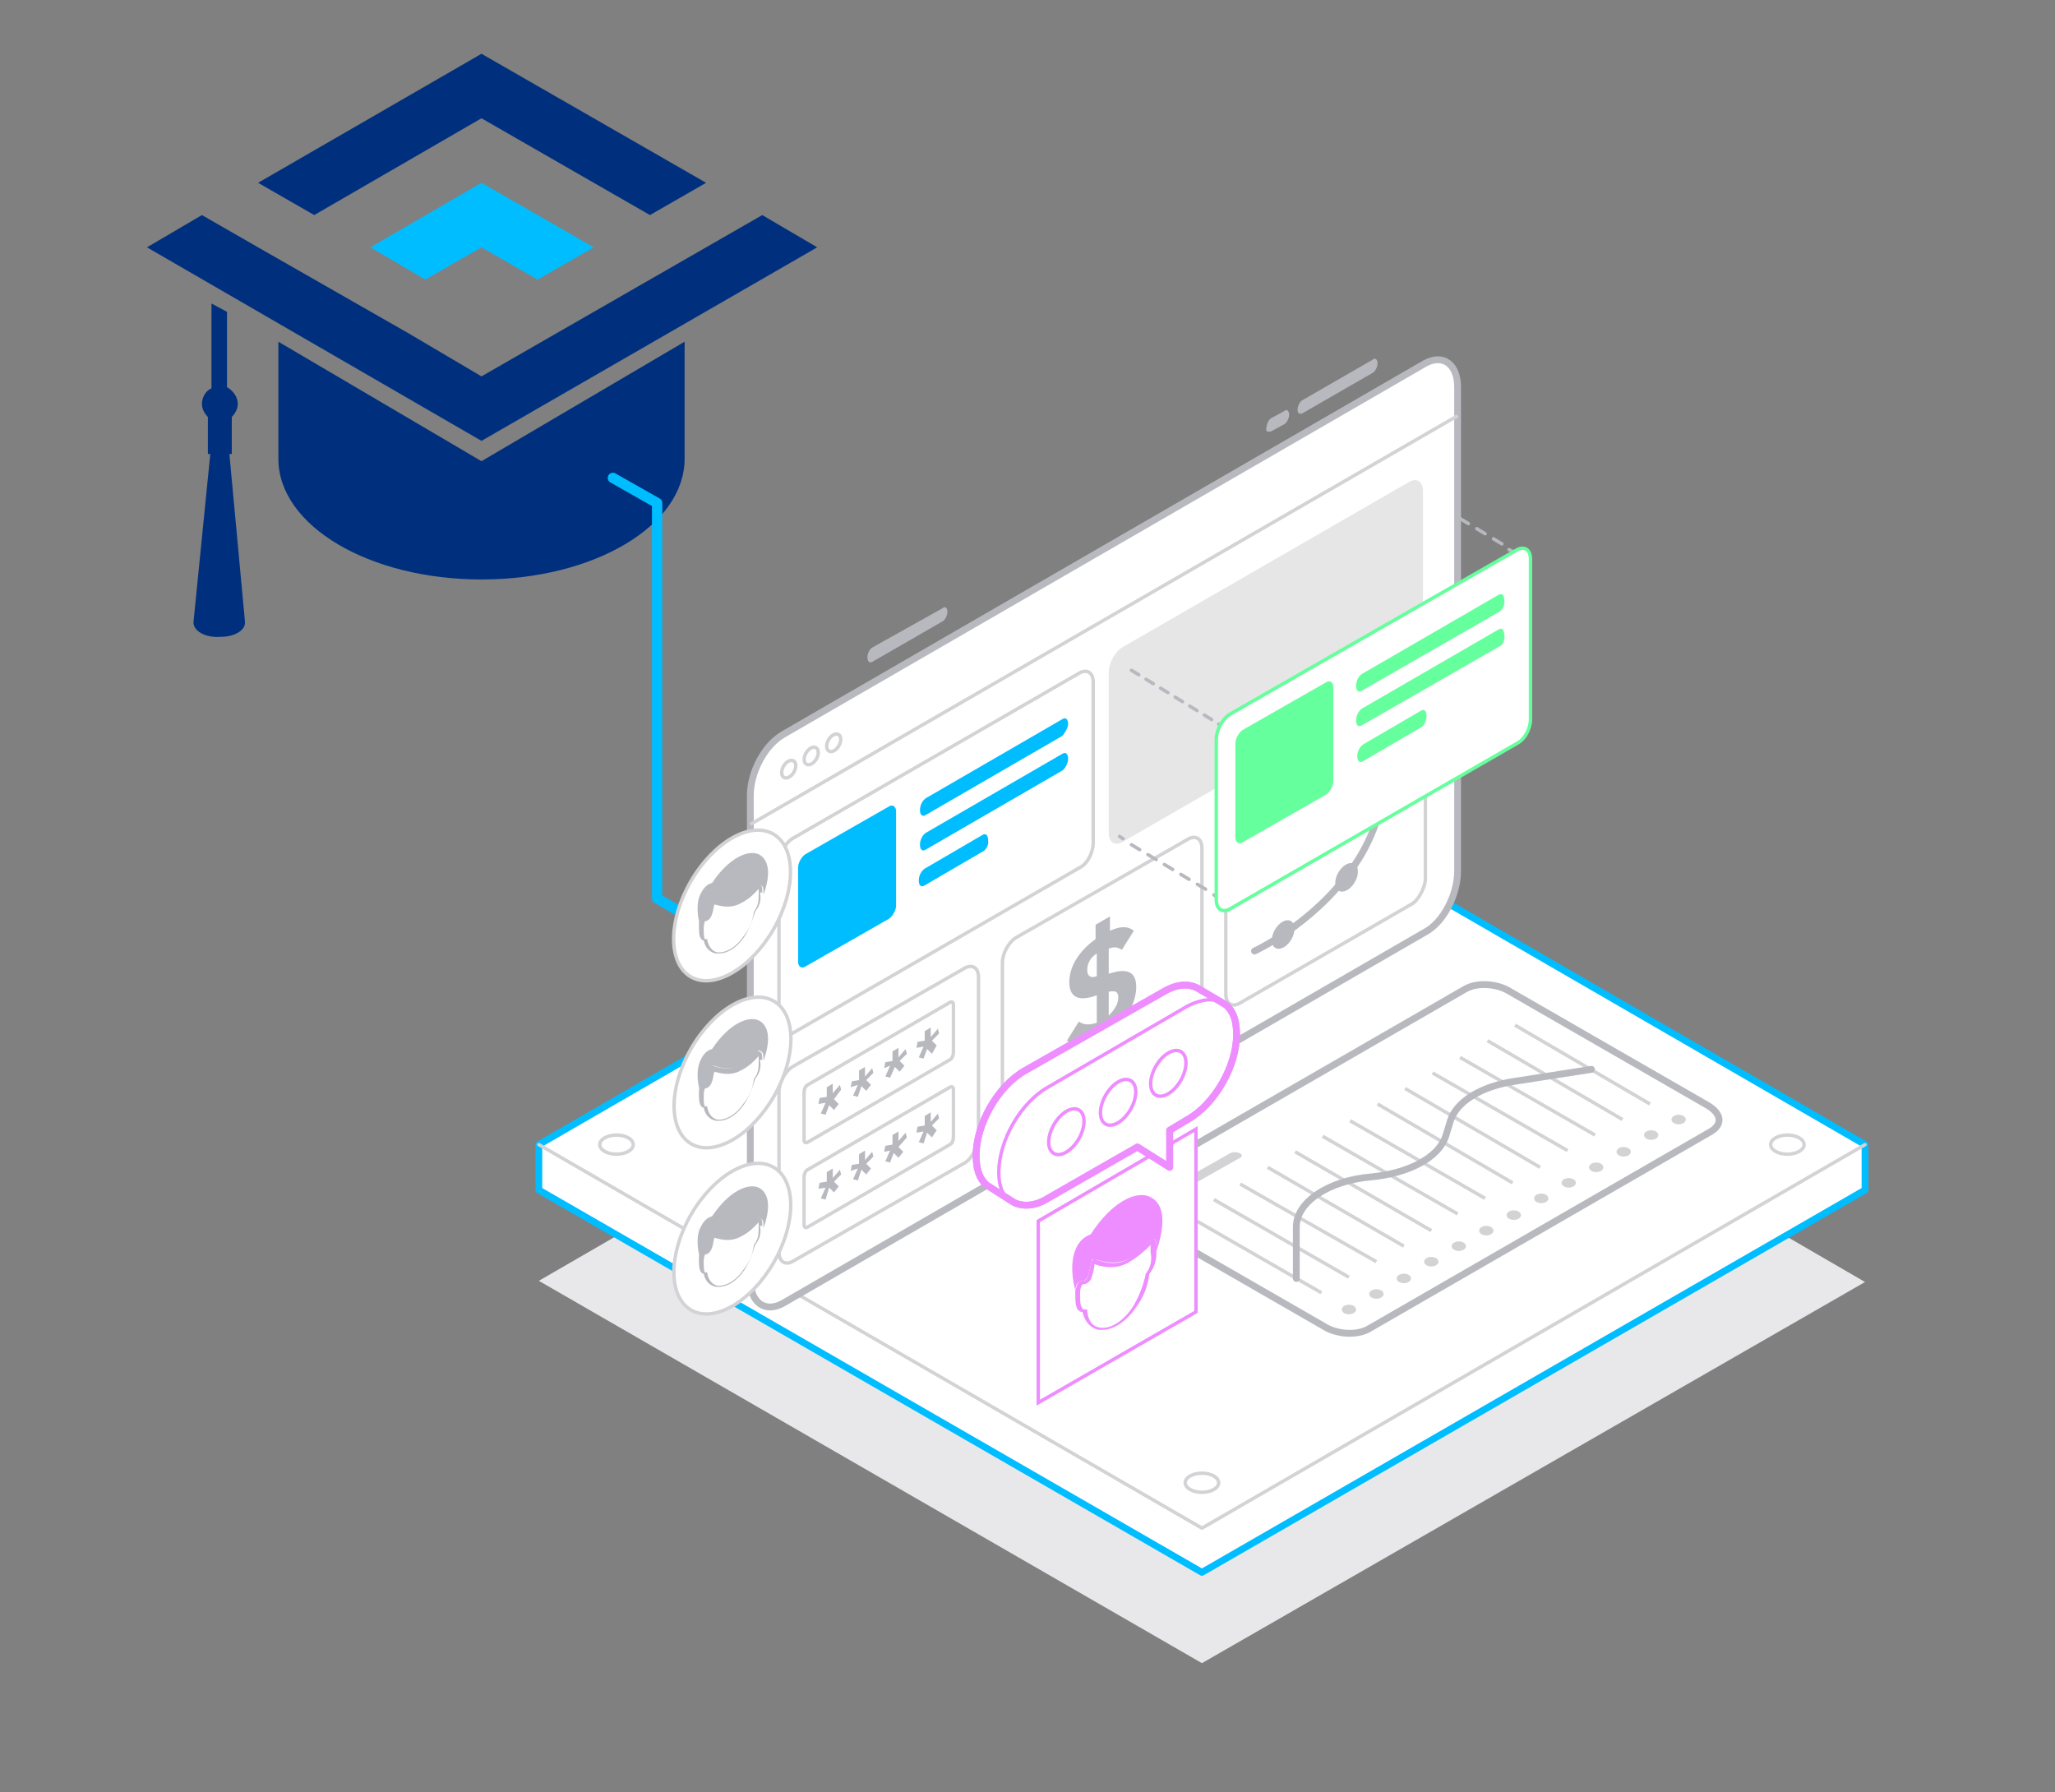
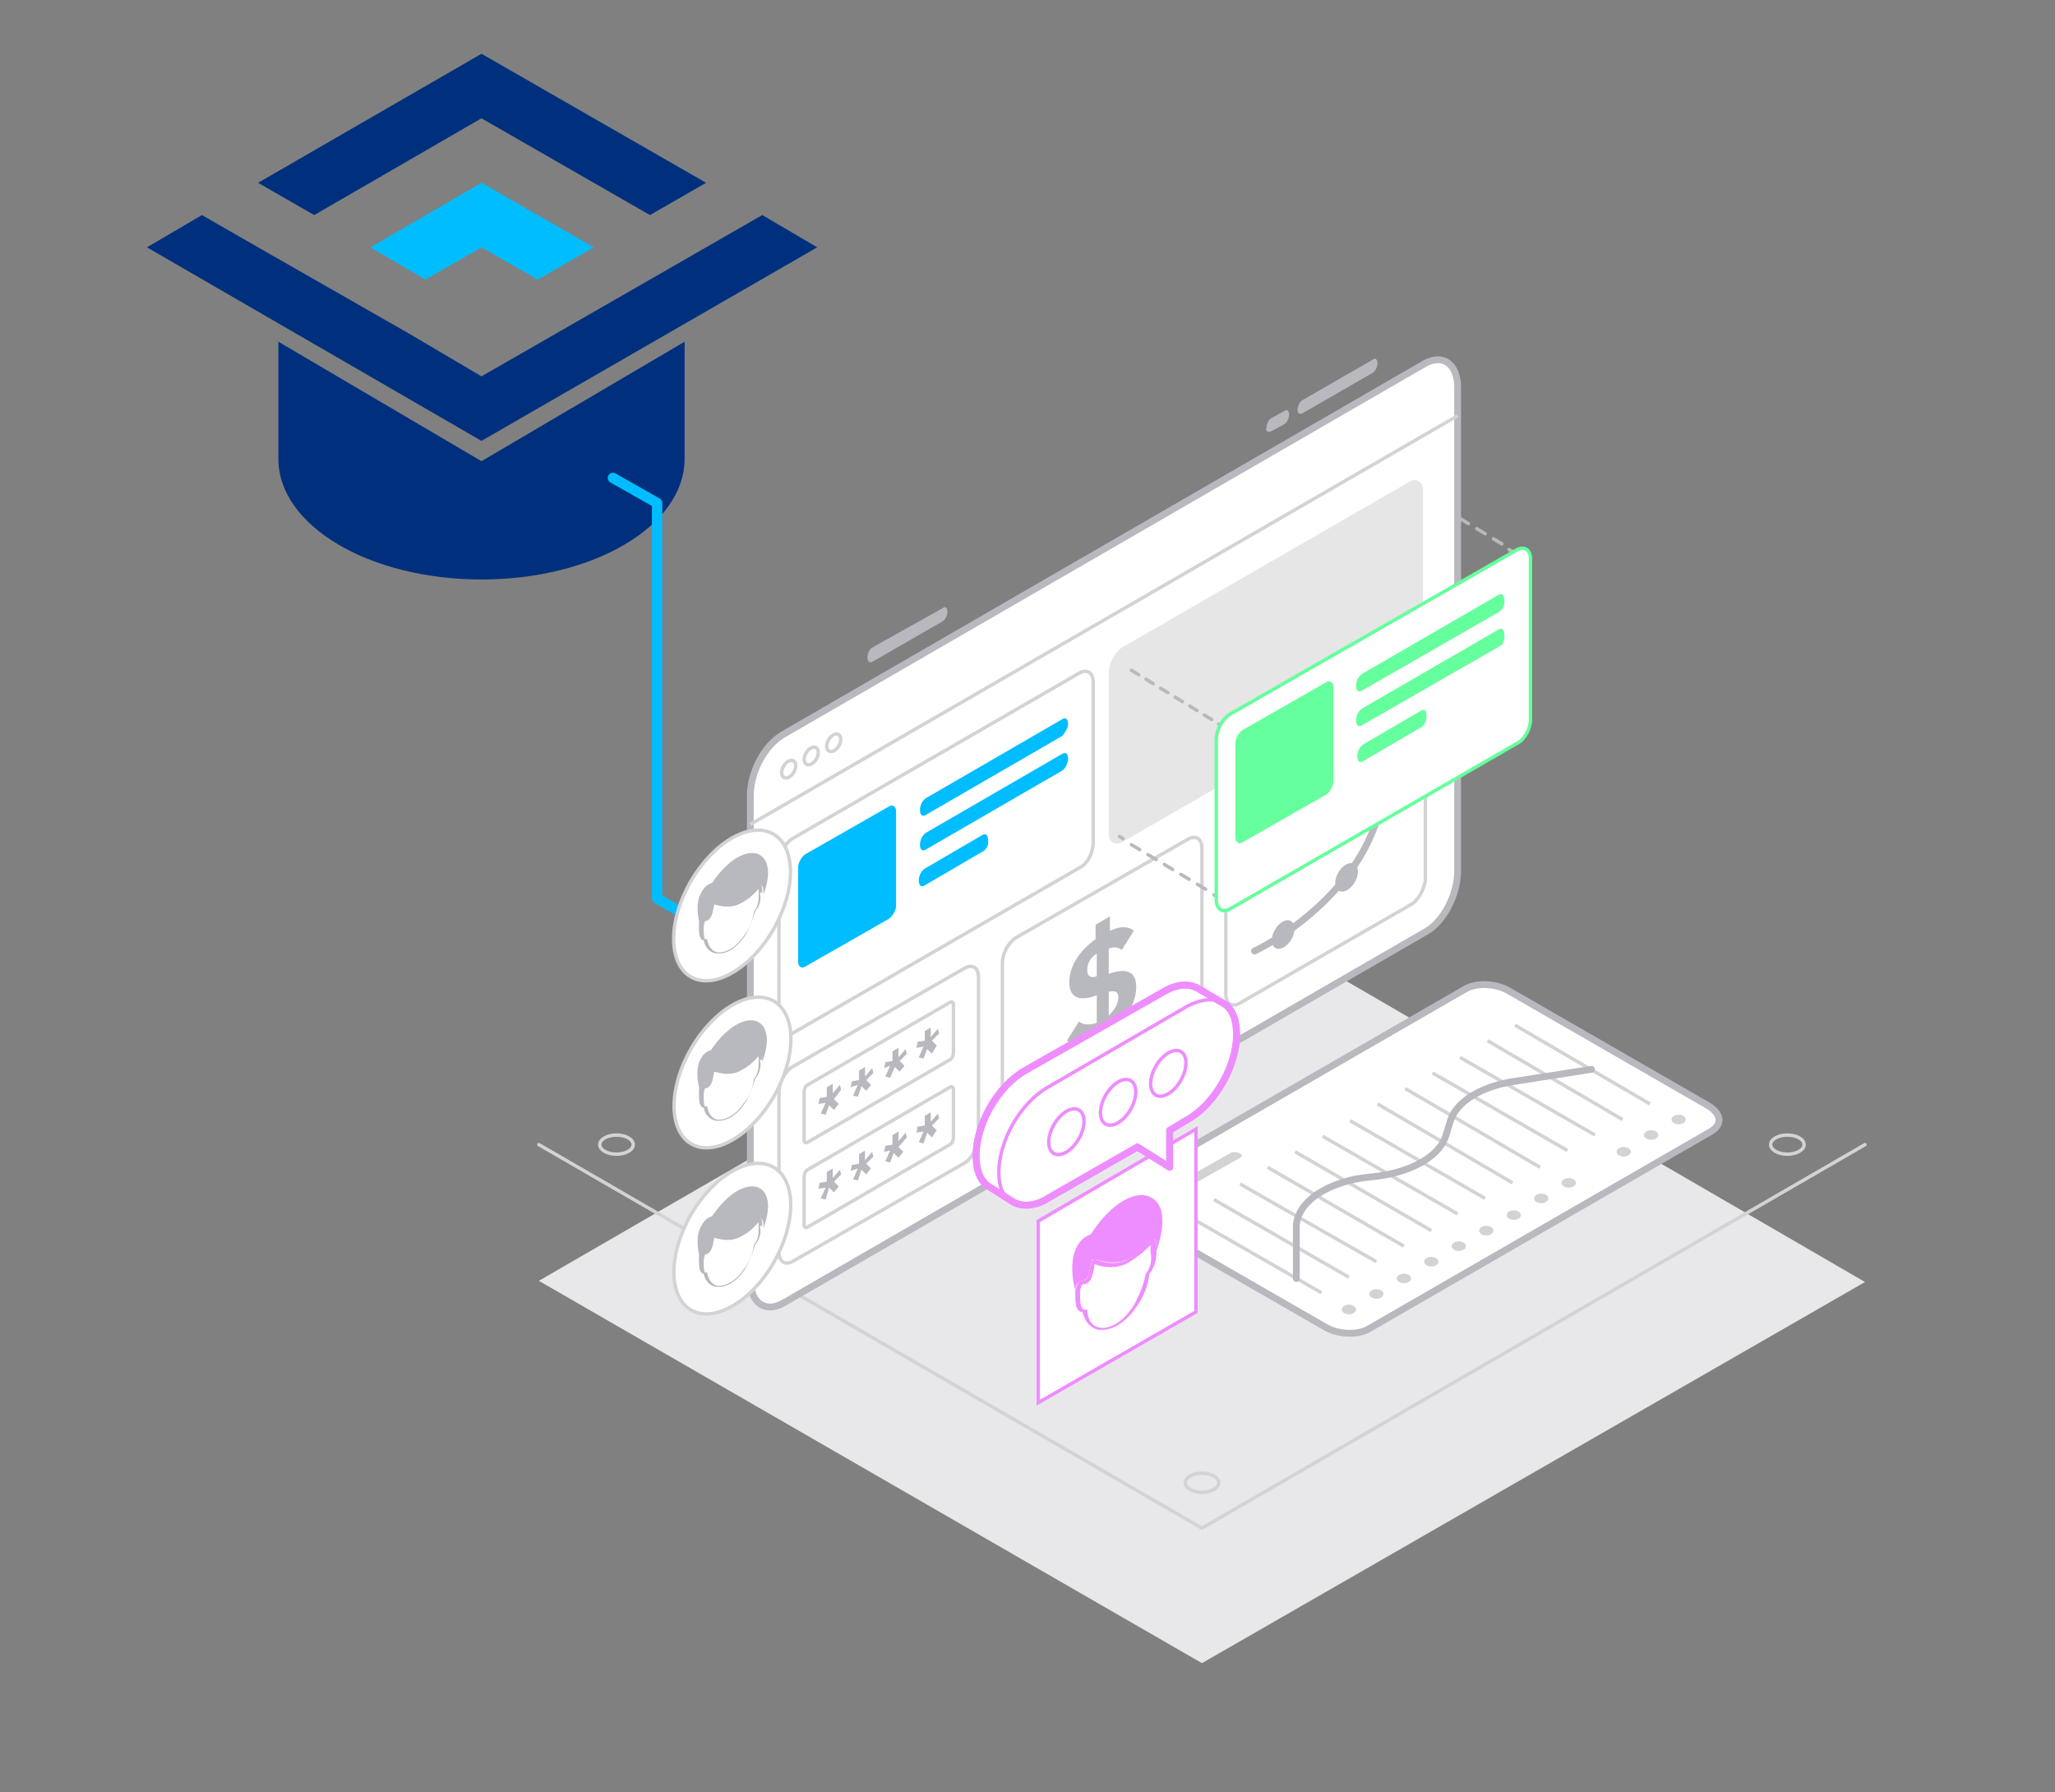
<svg xmlns="http://www.w3.org/2000/svg" version="1.1" id="Layer_1" x="0px" y="0px" viewBox="0 0 172 150" style="enable-background:new 0 0 172 150;" xml:space="preserve">
  <rect x="0" y="0" width="172" height="150" fill="#808080" stroke="none" />
  <style type="text/css">
	.st0{fill:#00307D;}
	.st1{fill:#00BDFF;}
	.st2{fill:#B8B8BF;}
	.st3{fill:none;stroke:#B8B8BF;stroke-width:0.286;stroke-linecap:round;stroke-linejoin:round;}
	
		.st4{fill:none;stroke:#B8B8BF;stroke-width:0.286;stroke-linecap:round;stroke-linejoin:round;stroke-dasharray:0,0,0.819,0.819;}
	.st5{fill:none;stroke:#00BDFF;stroke-width:0.866;stroke-linecap:round;stroke-linejoin:round;}
	.st6{fill:#E8E8EA;}
	.st7{fill:#FFFFFF;stroke:#00BDFF;stroke-width:0.571;stroke-linecap:round;stroke-linejoin:round;}
	.st8{fill:none;stroke:#D3D3D6;stroke-width:0.286;stroke-linecap:round;stroke-linejoin:round;}
	.st9{fill:#FFFFFF;stroke:#B8B8BF;stroke-width:0.571;stroke-linecap:round;stroke-linejoin:round;}
	.st10{fill:none;stroke:#D3D3D6;stroke-width:0.286;stroke-miterlimit:10;}
	.st11{fill:#FFFFFF;stroke:#D3D3D6;stroke-width:0.286;stroke-miterlimit:10;}
	.st12{fill:none;stroke:#B8B8BF;stroke-width:0.571;stroke-linecap:round;stroke-linejoin:round;}
	.st13{opacity:0.1;enable-background:new    ;}
	
		.st14{fill:none;stroke:#B8B8BF;stroke-width:0.286;stroke-linecap:round;stroke-linejoin:round;stroke-dasharray:0,0,0.804,0.804;}
	
		.st15{fill:none;stroke:#B8B8BF;stroke-width:0.286;stroke-linecap:round;stroke-linejoin:round;stroke-dasharray:0,0,0.716,0.716;}
	.st16{fill:#FFFFFF;stroke:#66FF9D;stroke-width:0.286;stroke-miterlimit:10;}
	.st17{fill:#66FF9D;}
	.st18{fill:#D3D3D6;}
	.st19{fill:#FFFFFF;stroke:#EE8DFF;stroke-width:0.286;stroke-miterlimit:10;}
	.st20{fill:#EE8DFF;}
	.st21{fill:#FFFFFF;}
	.st22{fill:#FFFFFF;stroke:#EE8DFF;stroke-width:0.571;stroke-linecap:round;stroke-linejoin:round;}
	.st23{fill:none;stroke:#EE8DFF;stroke-width:0.571;stroke-linecap:round;stroke-linejoin:round;}
	.st24{fill:none;stroke:#EE8DFF;stroke-width:0.286;stroke-linecap:round;stroke-linejoin:round;}
	.st25{fill:none;stroke:#EE8DFF;stroke-width:0.286;stroke-miterlimit:10;}
	.st26{fill:none;}
</style>
  <g>
    <path class="st0" d="M57.3,28.6l-17,10l-17-10v9.8h0c0,0,0,0,0,0c0,5.6,7.6,10.1,17,10.1s17-4.5,17-10.1c0,0,0,0,0,0h0V28.6z" />
-     <path class="st0" d="M17.7,25.4l0,7.1c-0.5,0.2-0.8,0.8-0.8,1.3c0,0.4,0.2,0.8,0.5,1.1V38h0.2l-1.4,14c0,0.1,0,0.1,0,0.2   c0.1,0.7,1.1,1.2,2.3,1.1c1.2,0,2.1-0.6,2-1.3l-1.3-14h0.2v-3.1c0.3-0.3,0.5-0.7,0.5-1.1c0-0.6-0.4-1.1-0.9-1.4l0-6.3L17.7,25.4z" />
    <g>
      <polygon class="st1" points="45,23.4 40.3,20.7 35.6,23.4 31,20.7 40.3,15.3 49.7,20.7   " />
      <polygon class="st0" points="63.8,18 68.4,20.7 40.3,36.9 12.3,20.7 16.9,18 21.6,20.7 34.2,27.9 40.3,31.5   " />
      <polygon class="st0" points="54.4,18 40.3,9.9 26.3,18 21.6,15.3 40.3,4.5 59.1,15.3   " />
    </g>
  </g>
  <path class="st2" d="M109,34.6l5.9-3.4c0.2-0.1,0.4-0.5,0.4-0.8l0,0c0-0.3-0.2-0.5-0.4-0.3l-5.9,3.4c-0.2,0.1-0.4,0.5-0.4,0.8l0,0  C108.6,34.6,108.8,34.7,109,34.6L109,34.6z" />
  <path class="st2" d="M73,55.4l5.9-3.4c0.2-0.1,0.4-0.5,0.4-0.8l0,0c0-0.3-0.2-0.5-0.4-0.3L73,54.2c-0.2,0.1-0.4,0.5-0.4,0.8l0,0  C72.6,55.4,72.8,55.5,73,55.4z" />
  <path class="st2" d="M106.4,36.1l1.1-0.6c0.2-0.1,0.4-0.5,0.4-0.8l0,0c0-0.3-0.2-0.5-0.4-0.3l-1.1,0.6c-0.2,0.1-0.4,0.5-0.4,0.8l0,0  C105.9,36.1,106.1,36.2,106.4,36.1z" />
  <line class="st3" x1="93.7" y1="55.6" x2="94" y2="55.8" />
  <line class="st3" x1="118.3" y1="41.1" x2="118.7" y2="41.3" />
  <line class="st4" x1="119.4" y1="41.7" x2="126" y2="45.7" />
  <line class="st3" x1="126.3" y1="46" x2="126.7" y2="46.2" />
  <path class="st5" d="M51.3,40" />
  <polyline class="st5" points="70.6,84.2 55,75.2 55,42.1 51.3,40 " />
  <polygon class="st6" points="45.1,107.2 45.1,107.2 100.6,139.2 156.1,107.3 100.6,75.1 " />
-   <polygon class="st7" points="45.1,95.8 45.1,99.6 100.6,131.6 156.1,99.6 156.1,95.8 100.6,63.7 " />
  <ellipse class="st8" cx="149.6" cy="95.8" rx="1.4" ry="0.8" />
  <ellipse class="st8" cx="100.6" cy="67.6" rx="1.4" ry="0.8" />
  <ellipse class="st8" cx="100.6" cy="124.1" rx="1.4" ry="0.8" />
  <ellipse class="st8" cx="51.6" cy="95.8" rx="1.4" ry="0.8" />
  <polyline class="st8" points="156.1,95.8 100.6,127.9 45.1,95.8 " />
  <path class="st9" d="M119.3,78l-53.8,31.1c-1.5,0.8-2.7-0.1-2.7-2V66.6c0-2,1.2-4.2,2.7-5.1l53.8-31.1c1.5-0.8,2.7,0.1,2.7,2v40.5  C122,74.9,120.8,77.2,119.3,78L119.3,78z" />
  <line class="st10" x1="62.8" y1="69" x2="122" y2="34.8" />
  <ellipse transform="matrix(0.5 -0.866 0.866 0.5 -22.757 89.331)" class="st10" cx="66" cy="64.4" rx="0.8" ry="0.5" />
  <ellipse transform="matrix(0.5 -0.866 0.866 0.5 -20.87 90.423)" class="st10" cx="67.9" cy="63.3" rx="0.8" ry="0.5" />
  <ellipse transform="matrix(0.5 -0.866 0.866 0.5 -18.985 91.515)" class="st10" cx="69.8" cy="62.2" rx="0.8" ry="0.5" />
  <path class="st11" d="M90.4,72.6L66.3,86.5c-0.6,0.3-1.1,0-1.1-0.8V72.3c0-0.8,0.5-1.7,1.1-2.1l24.1-13.9c0.6-0.3,1.1,0,1.1,0.8  v13.4C91.5,71.4,91,72.3,90.4,72.6z" />
  <path class="st1" d="M74.4,76.9l-7,4c-0.3,0.2-0.6,0-0.6-0.4v-7.9c0-0.4,0.3-0.9,0.6-1.1l7-4c0.3-0.2,0.6,0,0.6,0.4v7.9  C75,76.2,74.7,76.7,74.4,76.9z" />
  <path class="st1" d="M88.9,61.6l-11.4,6.6c-0.3,0.2-0.5,0-0.5-0.4l0,0c0-0.4,0.2-0.8,0.5-1l11.4-6.6c0.3-0.2,0.5,0,0.5,0.4l0,0  C89.4,60.9,89.1,61.4,88.9,61.6z" />
  <path class="st1" d="M88.9,64.5l-11.4,6.6c-0.3,0.2-0.5,0-0.5-0.4l0,0c0-0.4,0.2-0.8,0.5-1l11.4-6.6c0.3-0.2,0.5,0,0.5,0.4l0,0  C89.4,63.9,89.1,64.4,88.9,64.5z" />
  <path class="st1" d="M82.2,71.3l-4.8,2.8c-0.3,0.2-0.5,0-0.5-0.4l0,0c0-0.4,0.2-0.8,0.5-1l4.8-2.8c0.3-0.2,0.5,0,0.5,0.4l0,0  C82.8,70.7,82.5,71.2,82.2,71.3L82.2,71.3z" />
  <path class="st11" d="M80.8,97.3l-14.5,8.3c-0.6,0.3-1.1,0-1.1-0.8V91.4c0-0.8,0.5-1.7,1.1-2.1L80.8,81c0.6-0.3,1.1,0,1.1,0.8v13.4  C81.8,96,81.4,96.9,80.8,97.3z" />
  <path class="st11" d="M99.4,86.5L85,94.8c-0.6,0.3-1.1,0-1.1-0.8V80.6c0-0.8,0.5-1.7,1.1-2.1l14.5-8.3c0.6-0.3,1.1,0,1.1,0.8v13.4  C100.5,85.2,100,86.1,99.4,86.5z" />
  <path class="st2" d="M91.7,88.3v-1.2c-1.1,0.5-1.8,0.4-2.4,0l1-1.6c0.4,0.3,0.9,0.3,1.5,0.1v-2.3c-1.6,0.6-2.3,0.1-2.3-1.1  c0-1.3,0.8-2.6,2.2-3.6v-1.2l1.2-0.7v1.2c0.9-0.4,1.5-0.4,2,0l-1,1.6c-0.3-0.2-0.6-0.3-1.1-0.1v2.1c1.5-0.5,2.3-0.2,2.3,1.1  c0,1.2-0.7,2.7-2.1,3.8v1.2L91.7,88.3L91.7,88.3z M91.8,81.7v-1.9c-0.6,0.4-0.8,0.9-0.8,1.4S91.3,81.9,91.8,81.7L91.8,81.7z   M92.8,83v2c0.5-0.5,0.8-1,0.8-1.5S93.4,82.9,92.8,83L92.8,83z" />
  <path class="st11" d="M118.1,75.7L103.7,84c-0.6,0.3-1.1,0-1.1-0.8V69.9c0-0.8,0.5-1.7,1.1-2.1l14.5-8.3c0.6-0.3,1.1,0,1.1,0.8v13.4  C119.2,74.4,118.7,75.4,118.1,75.7z" />
  <path class="st11" d="M79.5,88.7l-11.9,6.9c-0.2,0.1-0.3,0-0.3-0.2v-4c0-0.2,0.1-0.5,0.3-0.6l11.9-6.9c0.2-0.1,0.3,0,0.3,0.2v4  C79.8,88.3,79.7,88.6,79.5,88.7z" />
  <path class="st2" d="M69.1,93.3l-0.4-0.1l0.4-0.9l-0.6,0.1l0.1-0.5l0.6-0.1l0-0.8l0.5-0.3l0,0.8l0.6-0.7l0.1,0.4L69.8,92l0.4,0.4  l-0.4,0.5l-0.4-0.4L69.1,93.3L69.1,93.3z" />
  <path class="st2" d="M71.8,91.8l-0.4-0.1l0.4-0.9L71.2,91l0.1-0.5l0.6-0.1l0-0.8l0.5-0.3l0,0.8l0.6-0.7l0.1,0.4l-0.6,0.6l0.4,0.4  l-0.4,0.5l-0.4-0.4L71.8,91.8L71.8,91.8z" />
  <path class="st2" d="M74.5,90.2l-0.4-0.1l0.4-0.9L74,89.4l0.1-0.5l0.6-0.1l0-0.8l0.5-0.3l0,0.8l0.6-0.7l0.1,0.4l-0.6,0.6l0.4,0.4  l-0.4,0.5l-0.4-0.4L74.5,90.2L74.5,90.2z" />
  <path class="st2" d="M77.3,88.6l-0.4-0.1l0.4-0.9l-0.6,0.1l0.1-0.5l0.6-0.1l0-0.8l0.5-0.3l0,0.8l0.6-0.7l0.1,0.4l-0.6,0.6l0.4,0.4  L78,88.2l-0.4-0.4L77.3,88.6L77.3,88.6z" />
  <path class="st11" d="M79.5,95.8l-11.9,6.9c-0.2,0.1-0.3,0-0.3-0.2v-4c0-0.2,0.1-0.5,0.3-0.6l11.9-6.9c0.2-0.1,0.3,0,0.3,0.2v4  C79.8,95.4,79.7,95.7,79.5,95.8z" />
  <path class="st2" d="M69.1,100.4l-0.4-0.1l0.4-0.9l-0.6,0.1l0.1-0.5l0.6-0.1l0-0.8l0.5-0.3l0,0.8l0.6-0.7l0.1,0.4l-0.6,0.6l0.4,0.4  l-0.4,0.5l-0.4-0.4L69.1,100.4L69.1,100.4z" />
  <path class="st2" d="M71.8,98.8l-0.4-0.1l0.4-0.9L71.2,98l0.1-0.5l0.6-0.1l0-0.8l0.5-0.3l0,0.8l0.6-0.7l0.1,0.4l-0.6,0.6l0.4,0.4  l-0.4,0.5l-0.4-0.4L71.8,98.8L71.8,98.8z" />
  <path class="st2" d="M74.5,97.3l-0.4-0.1l0.4-0.9L74,96.4l0.1-0.5l0.6-0.1l0-0.8l0.5-0.3l0,0.8l0.6-0.7l0.1,0.4L75.2,96l0.4,0.4  l-0.4,0.5l-0.4-0.4L74.5,97.3L74.5,97.3z" />
  <path class="st2" d="M77.3,95.7l-0.4-0.1l0.4-0.9l-0.6,0.1l0.1-0.5l0.6-0.1l0-0.8l0.5-0.3l0,0.8l0.6-0.7l0.1,0.4l-0.6,0.6l0.4,0.4  L78,95.2l-0.4-0.4L77.3,95.7L77.3,95.7z" />
  <path class="st12" d="M105,79.6c0,0,4.8-2.2,8.1-6.8c3.3-4.5,3-9.6,3-9.6" />
  <ellipse transform="matrix(0.5 -0.866 0.866 0.5 0.285 133.57)" class="st2" cx="115.8" cy="66.5" rx="1.3" ry="0.8" />
  <ellipse transform="matrix(0.5 -0.866 0.866 0.5 -7.209 134.328)" class="st2" cx="112.7" cy="73.4" rx="1.3" ry="0.8" />
  <ellipse transform="matrix(0.5 -0.866 0.866 0.5 -14.024 132.125)" class="st2" cx="107.4" cy="78.2" rx="1.3" ry="0.8" />
  <path class="st13" d="M118,56.6L93.9,70.5c-0.6,0.3-1.1,0-1.1-0.8V56.3c0-0.8,0.5-1.7,1.1-2.1L118,40.3c0.6-0.3,1.1,0,1.1,0.8v13.4  C119.1,55.3,118.6,56.2,118,56.6z" />
  <ellipse transform="matrix(0.5 -0.866 0.866 0.5 -35.019 90.968)" class="st11" cx="61.3" cy="75.8" rx="6.9" ry="4" />
  <path class="st2" d="M63.8,74.7c0-0.3,0-0.5-0.1-0.6l0,0c0,0-0.1-0.1-0.1-0.1c-0.1,0-0.1,0-0.3,0c0,0-0.1,0.1-0.2,0.2  c-0.2,0.2-0.6,0.6-1.3,1c-0.9,0.5-2.1,0-2.1,0c0,0-0.1,0-0.1,0s-0.1,0.1-0.1,0.1c0,0-0.1,0.6-0.2,0.9c-0.1,0.3-0.2,0.4-0.4,0.4  c-0.1,0-0.2,0-0.2,0.1c-0.1,0.1-0.2,0.4-0.2,0.6v0c0,0.1,0,0.2,0,0.2c0,0.4,0,0.9,0.2,1.1c0.1,0.1,0.1,0.1,0.2,0.1  c0.1,0.6,0.5,1,1,1.1c0.1,0,0.2,0,0.3,0c0.7,0,1.5-0.5,2.1-1.4c0.4-0.6,0.7-1.4,0.9-2.1c0.5-0.6,0.5-1.2,0.4-1.6L63.8,74.7  L63.8,74.7z M63.1,76.3L63.1,76.3L63.1,76.3c-0.1,0.8-0.4,1.5-0.9,2.1l0,0c-0.6,0.9-1.5,1.4-2.2,1.3c-0.4-0.1-0.7-0.5-0.8-1l0-0.1  l-0.1,0c-0.1,0-0.1,0-0.1,0c-0.1-0.1-0.1-0.6-0.1-0.9c0,0,0-0.1,0-0.1c0,0,0,0,0,0c0-0.2,0.1-0.5,0.1-0.5c0.2,0,0.5-0.2,0.6-0.6  c0.1-0.2,0.1-0.6,0.2-0.8c0.4,0.1,1.3,0.4,2.2-0.1c0.8-0.4,1.2-0.9,1.4-1.1c0,0,0.1-0.1,0.1-0.1c0,0.1,0,0.3,0,0.4v0.1l0,0v0  C63.5,75.3,63.5,75.8,63.1,76.3L63.1,76.3z" />
  <path class="st2" d="M58.6,77.4c0-0.2,0.1-0.4,0.2-0.6c0.1-0.1,0.1-0.1,0.2-0.1c0.1,0,0.3-0.1,0.4-0.4c0.1-0.3,0.2-0.9,0.2-0.9  c0,0,0-0.1,0.1-0.1c0,0,0.1,0,0.1,0c0,0,1.2,0.5,2.1,0c0.7-0.4,1.1-0.8,1.3-1c0.1-0.1,0.1-0.1,0.2-0.2c0.1-0.1,0.2-0.1,0.3,0  c0.2,0.1,0.2,0.3,0.2,0.7v0.1c0,0,0,0,0,0c0.9-2.5,0-3.2-0.4-3.4c-0.9-0.4-2.5,0.3-3.9,2.4c-0.4,0.1-0.7,0.4-0.9,0.8  C58.2,75.5,58.4,76.9,58.6,77.4L58.6,77.4L58.6,77.4z" />
  <ellipse transform="matrix(0.5 -0.866 0.866 0.5 -47.108 97.948)" class="st11" cx="61.3" cy="89.8" rx="6.9" ry="4" />
  <path class="st2" d="M63.8,88.7c0-0.3,0-0.5-0.1-0.6l0,0c0,0-0.1-0.1-0.1-0.1c-0.1,0-0.1,0-0.3,0c0,0-0.1,0.1-0.2,0.2  c-0.2,0.2-0.6,0.6-1.3,1c-0.9,0.5-2.1,0-2.1,0c0,0-0.1,0-0.1,0c0,0-0.1,0.1-0.1,0.1c0,0-0.1,0.6-0.2,0.9c-0.1,0.3-0.2,0.4-0.4,0.4  c-0.1,0-0.2,0-0.2,0.1c-0.1,0.1-0.2,0.4-0.2,0.6v0c0,0.1,0,0.2,0,0.2c0,0.4,0,0.9,0.2,1.1c0.1,0.1,0.1,0.1,0.2,0.1  c0.1,0.6,0.5,1,1,1.1c0.1,0,0.2,0,0.3,0c0.7,0,1.5-0.5,2.1-1.4c0.4-0.6,0.7-1.4,0.9-2.1c0.5-0.6,0.5-1.2,0.4-1.6L63.8,88.7  L63.8,88.7z M63.1,90.3L63.1,90.3L63.1,90.3c-0.1,0.8-0.4,1.5-0.9,2.1l0,0c-0.6,0.9-1.5,1.4-2.2,1.3c-0.4-0.1-0.7-0.5-0.8-1l0-0.1  l-0.1,0c-0.1,0-0.1,0-0.1,0c-0.1-0.1-0.1-0.6-0.1-0.9c0,0,0-0.1,0-0.1c0,0,0,0,0,0c0-0.2,0.1-0.5,0.1-0.5c0.2,0,0.5-0.2,0.6-0.6  c0.1-0.2,0.1-0.6,0.2-0.8c0.4,0.1,1.3,0.4,2.2-0.1c0.8-0.4,1.2-0.9,1.4-1.1c0,0,0.1-0.1,0.1-0.1c0,0.1,0,0.3,0,0.4v0.1l0,0v0  C63.5,89.3,63.5,89.8,63.1,90.3L63.1,90.3z" />
-   <path class="st2" d="M58.6,91.3c0-0.2,0.1-0.4,0.2-0.6c0.1-0.1,0.1-0.1,0.2-0.1c0.1,0,0.3-0.1,0.4-0.4c0.1-0.3,0.2-0.9,0.2-0.9  c0,0,0-0.1,0.1-0.1c0,0,0.1,0,0.1,0c0,0,1.2,0.5,2.1,0c0.7-0.4,1.1-0.8,1.3-1c0.1-0.1,0.1-0.1,0.2-0.2c0.1-0.1,0.2-0.1,0.3,0  c0.2,0.1,0.2,0.3,0.2,0.7v0.1c0,0,0,0,0,0c0.9-2.5,0-3.2-0.4-3.4c-0.9-0.4-2.5,0.3-3.9,2.4c-0.4,0.1-0.7,0.4-0.9,0.8  C58.2,89.5,58.4,90.8,58.6,91.3L58.6,91.3L58.6,91.3z" />
+   <path class="st2" d="M58.6,91.3c0-0.2,0.1-0.4,0.2-0.6c0.1-0.1,0.1-0.1,0.2-0.1c0.1,0,0.3-0.1,0.4-0.4c0.1-0.3,0.2-0.9,0.2-0.9  c0,0,0.1,0,0.1,0c0,0,1.2,0.5,2.1,0c0.7-0.4,1.1-0.8,1.3-1c0.1-0.1,0.1-0.1,0.2-0.2c0.1-0.1,0.2-0.1,0.3,0  c0.2,0.1,0.2,0.3,0.2,0.7v0.1c0,0,0,0,0,0c0.9-2.5,0-3.2-0.4-3.4c-0.9-0.4-2.5,0.3-3.9,2.4c-0.4,0.1-0.7,0.4-0.9,0.8  C58.2,89.5,58.4,90.8,58.6,91.3L58.6,91.3L58.6,91.3z" />
  <ellipse transform="matrix(0.5 -0.866 0.866 0.5 -59.161 104.905)" class="st11" cx="61.3" cy="103.7" rx="6.9" ry="4" />
  <path class="st2" d="M63.8,102.6c0-0.3,0-0.5-0.1-0.6l0,0c0,0-0.1-0.1-0.1-0.1c-0.1,0-0.1,0-0.3,0c0,0-0.1,0.1-0.2,0.2  c-0.2,0.2-0.6,0.6-1.3,1c-0.9,0.5-2.1,0-2.1,0c0,0-0.1,0-0.1,0c0,0-0.1,0.1-0.1,0.1c0,0-0.1,0.6-0.2,0.9c-0.1,0.3-0.2,0.4-0.4,0.4  c-0.1,0-0.2,0-0.2,0.1c-0.1,0.1-0.2,0.4-0.2,0.6v0c0,0.1,0,0.2,0,0.2c0,0.4,0,0.9,0.2,1.1c0.1,0.1,0.1,0.1,0.2,0.1  c0.1,0.6,0.5,1,1,1.1c0.1,0,0.2,0,0.3,0c0.7,0,1.5-0.5,2.1-1.4c0.4-0.6,0.7-1.4,0.9-2.1c0.5-0.6,0.5-1.2,0.4-1.6L63.8,102.6  L63.8,102.6z M63.1,104.2L63.1,104.2L63.1,104.2c-0.1,0.8-0.4,1.5-0.9,2.1l0,0c-0.6,0.9-1.5,1.4-2.2,1.3c-0.4-0.1-0.7-0.5-0.8-1  l0-0.1l-0.1,0c-0.1,0-0.1,0-0.1,0c-0.1-0.1-0.1-0.6-0.1-0.9c0,0,0-0.1,0-0.1c0,0,0,0,0,0c0-0.2,0.1-0.5,0.1-0.5  c0.2,0,0.5-0.2,0.6-0.6c0.1-0.2,0.1-0.6,0.2-0.8c0.4,0.1,1.3,0.4,2.2-0.1c0.8-0.4,1.2-0.9,1.4-1.1c0,0,0.1-0.1,0.1-0.1  c0,0.1,0,0.3,0,0.4v0.1l0,0v0C63.5,103.2,63.5,103.7,63.1,104.2L63.1,104.2z" />
  <path class="st2" d="M58.6,105.3c0-0.2,0.1-0.4,0.2-0.6c0.1-0.1,0.1-0.1,0.2-0.1c0.1,0,0.3-0.1,0.4-0.4c0.1-0.3,0.2-0.9,0.2-0.9  c0,0,0-0.1,0.1-0.1c0,0,0.1,0,0.1,0c0,0,1.2,0.5,2.1,0c0.7-0.4,1.1-0.8,1.3-1c0.1-0.1,0.1-0.1,0.2-0.2c0.1-0.1,0.2-0.1,0.3,0  c0.2,0.1,0.2,0.3,0.2,0.7v0.1c0,0,0,0,0,0c0.9-2.5,0-3.2-0.4-3.4c-0.9-0.4-2.5,0.3-3.9,2.4c-0.4,0.1-0.7,0.4-0.9,0.8  C58.2,103.4,58.4,104.7,58.6,105.3L58.6,105.3L58.6,105.3z" />
  <line class="st3" x1="93.7" y1="70" x2="94" y2="70.2" />
  <line class="st14" x1="94.7" y1="70.7" x2="101.2" y2="74.6" />
  <line class="st3" x1="101.6" y1="74.9" x2="101.9" y2="75.1" />
  <line class="st15" x1="94.7" y1="56.1" x2="101.7" y2="60.4" />
  <line class="st3" x1="102" y1="60.6" x2="102.3" y2="60.8" />
  <path class="st16" d="M127,62.2l-24.1,13.9c-0.6,0.3-1.1,0-1.1-0.8V61.9c0-0.8,0.5-1.7,1.1-2.1L127,46c0.6-0.3,1.1,0,1.1,0.8v13.4  C128.1,61,127.6,61.9,127,62.2z" />
  <path class="st17" d="M111,66.5l-7,4c-0.3,0.2-0.6,0-0.6-0.4v-7.9c0-0.4,0.3-0.9,0.6-1.1l7-4c0.3-0.2,0.6,0,0.6,0.4v7.9  C111.6,65.8,111.3,66.3,111,66.5z" />
  <path class="st17" d="M125.5,51.2L114,57.8c-0.3,0.2-0.5,0-0.5-0.4l0,0c0-0.4,0.2-0.8,0.5-1l11.4-6.6c0.3-0.2,0.5,0,0.5,0.4l0,0  C126,50.5,125.8,51,125.5,51.2z" />
  <path class="st17" d="M125.5,54.1L114,60.7c-0.3,0.2-0.5,0-0.5-0.4l0,0c0-0.4,0.2-0.8,0.5-1l11.4-6.6c0.3-0.2,0.5,0,0.5,0.4l0,0  C126,53.5,125.8,54,125.5,54.1L125.5,54.1z" />
  <path class="st17" d="M118.9,60.9l-4.8,2.8c-0.3,0.2-0.5,0-0.5-0.4l0,0c0-0.4,0.2-0.8,0.5-1l4.8-2.8c0.3-0.2,0.5,0,0.5,0.4l0,0  C119.4,60.3,119.2,60.8,118.9,60.9z" />
  <path class="st9" d="M143.2,94.7l-28.6,16.5c-1,0.6-2.7,0.5-3.8-0.2l-16.5-9.5c-1.1-0.6-1.2-1.6-0.3-2.2l28.6-16.5  c1-0.6,2.7-0.5,3.8,0.2l16.5,9.5C144.1,93.2,144.2,94.1,143.2,94.7L143.2,94.7z" />
  <path class="st18" d="M99.2,99.5l4.6-2.6c0.2-0.1,0.2-0.3-0.1-0.4l0,0c-0.2-0.1-0.5-0.1-0.7,0l-4.6,2.6c-0.2,0.1-0.2,0.3,0.1,0.4  l0,0C98.7,99.6,99,99.6,99.2,99.5z" />
  <path class="st18" d="M97.1,100.7l0.8-0.5c0.2-0.1,0.2-0.3-0.1-0.4l0,0c-0.2-0.1-0.5-0.1-0.7,0l-0.8,0.5c-0.2,0.1-0.2,0.3,0.1,0.4  l0,0C96.6,100.8,97,100.8,97.1,100.7z" />
  <ellipse class="st18" cx="112.9" cy="109.6" rx="0.6" ry="0.4" />
  <ellipse class="st18" cx="115.2" cy="108.3" rx="0.6" ry="0.4" />
  <ellipse class="st18" cx="117.5" cy="107" rx="0.6" ry="0.4" />
  <ellipse class="st18" cx="119.8" cy="105.6" rx="0.6" ry="0.4" />
  <ellipse class="st18" cx="122.1" cy="104.3" rx="0.6" ry="0.4" />
  <ellipse class="st18" cx="124.4" cy="103" rx="0.6" ry="0.4" />
  <ellipse class="st18" cx="126.7" cy="101.7" rx="0.6" ry="0.4" />
  <ellipse class="st18" cx="129" cy="100.3" rx="0.6" ry="0.4" />
  <ellipse class="st18" cx="131.3" cy="99" rx="0.6" ry="0.4" />
-   <ellipse class="st18" cx="133.6" cy="97.7" rx="0.6" ry="0.4" />
  <ellipse class="st18" cx="135.9" cy="96.4" rx="0.6" ry="0.4" />
  <ellipse class="st18" cx="138.2" cy="95" rx="0.6" ry="0.4" />
  <ellipse class="st18" cx="140.5" cy="93.7" rx="0.6" ry="0.4" />
  <line class="st10" x1="99.3" y1="101.7" x2="110.6" y2="108.2" />
  <line class="st10" x1="101.6" y1="100.4" x2="112.9" y2="106.9" />
  <line class="st10" x1="103.8" y1="99.1" x2="115.2" y2="105.6" />
  <line class="st10" x1="106.1" y1="97.7" x2="117.5" y2="104.3" />
  <line class="st10" x1="108.4" y1="96.4" x2="119.8" y2="103" />
  <line class="st10" x1="110.7" y1="95.1" x2="122" y2="101.6" />
  <line class="st10" x1="113" y1="93.8" x2="124.3" y2="100.3" />
  <line class="st10" x1="115.3" y1="92.4" x2="126.6" y2="99" />
  <line class="st10" x1="117.6" y1="91.1" x2="128.9" y2="97.7" />
  <line class="st10" x1="119.9" y1="89.8" x2="131.2" y2="96.3" />
  <line class="st10" x1="122.2" y1="88.5" x2="133.5" y2="95" />
  <line class="st10" x1="124.5" y1="87.1" x2="135.8" y2="93.7" />
  <line class="st10" x1="126.8" y1="85.8" x2="138.1" y2="92.4" />
  <path class="st12" d="M108.5,107l0-4.3c0-2.1,2.7-3.9,6.3-4.2l0,0c3.1-0.3,5.6-1.6,6.2-3.4l0.4-1.3c0.5-1.6,2.6-2.9,5.4-3.3l6.4-1" />
  <polygon class="st19" points="86.9,102.2 100.1,94.5 100.1,109.8 86.9,117.4 " />
  <path class="st20" d="M96.8,104.6c0-0.3,0-0.6-0.1-0.8l0,0c0,0-0.1-0.1-0.1-0.1c-0.1,0-0.2-0.1-0.3,0.1c-0.1,0-0.1,0.1-0.2,0.2  c-0.3,0.3-0.8,0.8-1.7,1.4c-1.2,0.7-2.7,0-2.7,0c0,0-0.1,0-0.2,0c0,0-0.1,0.1-0.1,0.1c0,0-0.2,0.8-0.3,1.2c-0.1,0.4-0.3,0.5-0.5,0.5  c-0.1,0-0.2,0-0.3,0.1c-0.2,0.2-0.2,0.5-0.3,0.7l0,0c0,0.1,0,0.2,0,0.3c0,0.5,0,1.2,0.3,1.4c0.1,0.1,0.2,0.1,0.3,0.1  c0.2,0.8,0.6,1.3,1.3,1.5c0.1,0,0.3,0,0.4,0c0.9,0,2-0.7,2.8-1.9c0.6-0.8,1-1.8,1.1-2.8c0.6-0.7,0.6-1.5,0.6-2.1L96.8,104.6  L96.8,104.6z M95.9,106.6L95.9,106.6L95.9,106.6c-0.2,1-0.6,2-1.1,2.8l0,0c-0.8,1.2-1.9,1.9-2.8,1.7c-0.6-0.1-0.9-0.6-1-1.3l0-0.2  l-0.2,0c-0.1,0-0.2,0-0.2-0.1c-0.2-0.2-0.2-0.7-0.2-1.2c0,0,0-0.1,0-0.1c0,0,0,0,0,0c0-0.3,0.1-0.6,0.2-0.7c0.3,0,0.7-0.2,0.8-0.7  c0.1-0.3,0.2-0.7,0.2-1c0.5,0.2,1.7,0.5,2.8-0.1c1-0.6,1.5-1.1,1.8-1.4c0,0,0.1-0.1,0.1-0.1c0,0.1,0,0.3,0,0.5v0.1l0,0v0  C96.4,105.3,96.4,106,95.9,106.6L95.9,106.6z" />
  <path class="st20" d="M90,108c0-0.2,0.1-0.6,0.3-0.7c0.1-0.1,0.2-0.1,0.3-0.1c0.1,0,0.4-0.1,0.5-0.5c0.1-0.4,0.3-1.2,0.3-1.2  c0-0.1,0-0.1,0.1-0.1c0,0,0.1,0,0.2,0c0,0,1.5,0.6,2.7,0c0.9-0.5,1.5-1.1,1.7-1.4c0.1-0.1,0.2-0.2,0.2-0.2c0.2-0.1,0.3-0.1,0.3-0.1  c0.2,0.1,0.2,0.4,0.2,0.9v0.1c0,0,0,0,0,0c1.1-3.3,0.1-4.2-0.5-4.5c-1.1-0.6-3.2,0.3-5,3.1c-0.5,0.2-0.9,0.5-1.2,1.1  C89.5,105.6,89.8,107.3,90,108L90,108L90,108z" />
  <path class="st21" d="M102.6,84.1c0.6,0.5,0.9,1.3,0.9,2.5l0,0c0,2.6-1.8,5.8-4.1,7.1l-1.5,0.9v3.1L95.2,96l-7.5,4.3  c-1.1,0.7-2.2,0.7-2.9,0.3l-2.2-1.4c-0.6-0.5-0.9-1.3-0.9-2.5l0,0c0-2.6,1.8-5.8,4.1-7.1L97.4,83c1.2-0.7,2.2-0.7,3-0.2L102.6,84.1z  " />
  <path class="st22" d="M102.6,84.1c0.6,0.5,0.9,1.3,0.9,2.5l0,0c0,2.6-1.8,5.8-4.1,7.1l-1.5,0.9v3.1L95.2,96l-7.5,4.3  c-1.1,0.7-2.2,0.7-2.9,0.3l-2.2-1.4c-0.6-0.5-0.9-1.3-0.9-2.5l0,0c0-2.6,1.8-5.8,4.1-7.1L97.4,83c1.2-0.7,2.2-0.7,3-0.2L102.6,84.1z  " />
  <path class="st23" d="M102.6,84.1c0.6,0.5,0.9,1.3,0.9,2.5l0,0c0,2.6-1.8,5.8-4.1,7.1l-1.5,0.9v3.1L95.2,96l-7.5,4.3  c-1.1,0.7-2.2,0.7-2.9,0.3l-2.2-1.4c-0.6-0.5-0.9-1.3-0.9-2.5l0,0c0-2.6,1.8-5.8,4.1-7.1L97.4,83c1.2-0.7,2.2-0.7,3-0.2L102.6,84.1z  " />
  <path class="st24" d="M101.6,83.7c-0.6-0.1-1.4,0.1-2.2,0.5l-11.7,6.8c-2.3,1.3-4.1,4.5-4.1,7.1l0,0c0,0.7,0.1,1.3,0.4,1.8" />
  <ellipse transform="matrix(0.5 -0.866 0.866 0.5 -37.407 124.705)" class="st25" cx="89.3" cy="94.7" rx="2.1" ry="1.2" />
  <ellipse transform="matrix(0.5 -0.866 0.866 0.5 -33.147 127.168)" class="st25" cx="93.6" cy="92.3" rx="2.1" ry="1.2" />
  <ellipse transform="matrix(0.5 -0.866 0.866 0.5 -28.881 129.63)" class="st25" cx="97.8" cy="89.8" rx="2.1" ry="1.2" />
  <rect x="41.7" y="-7.3" class="st26" width="172" height="150" />
  <rect class="st26" width="172" height="150" />
</svg>